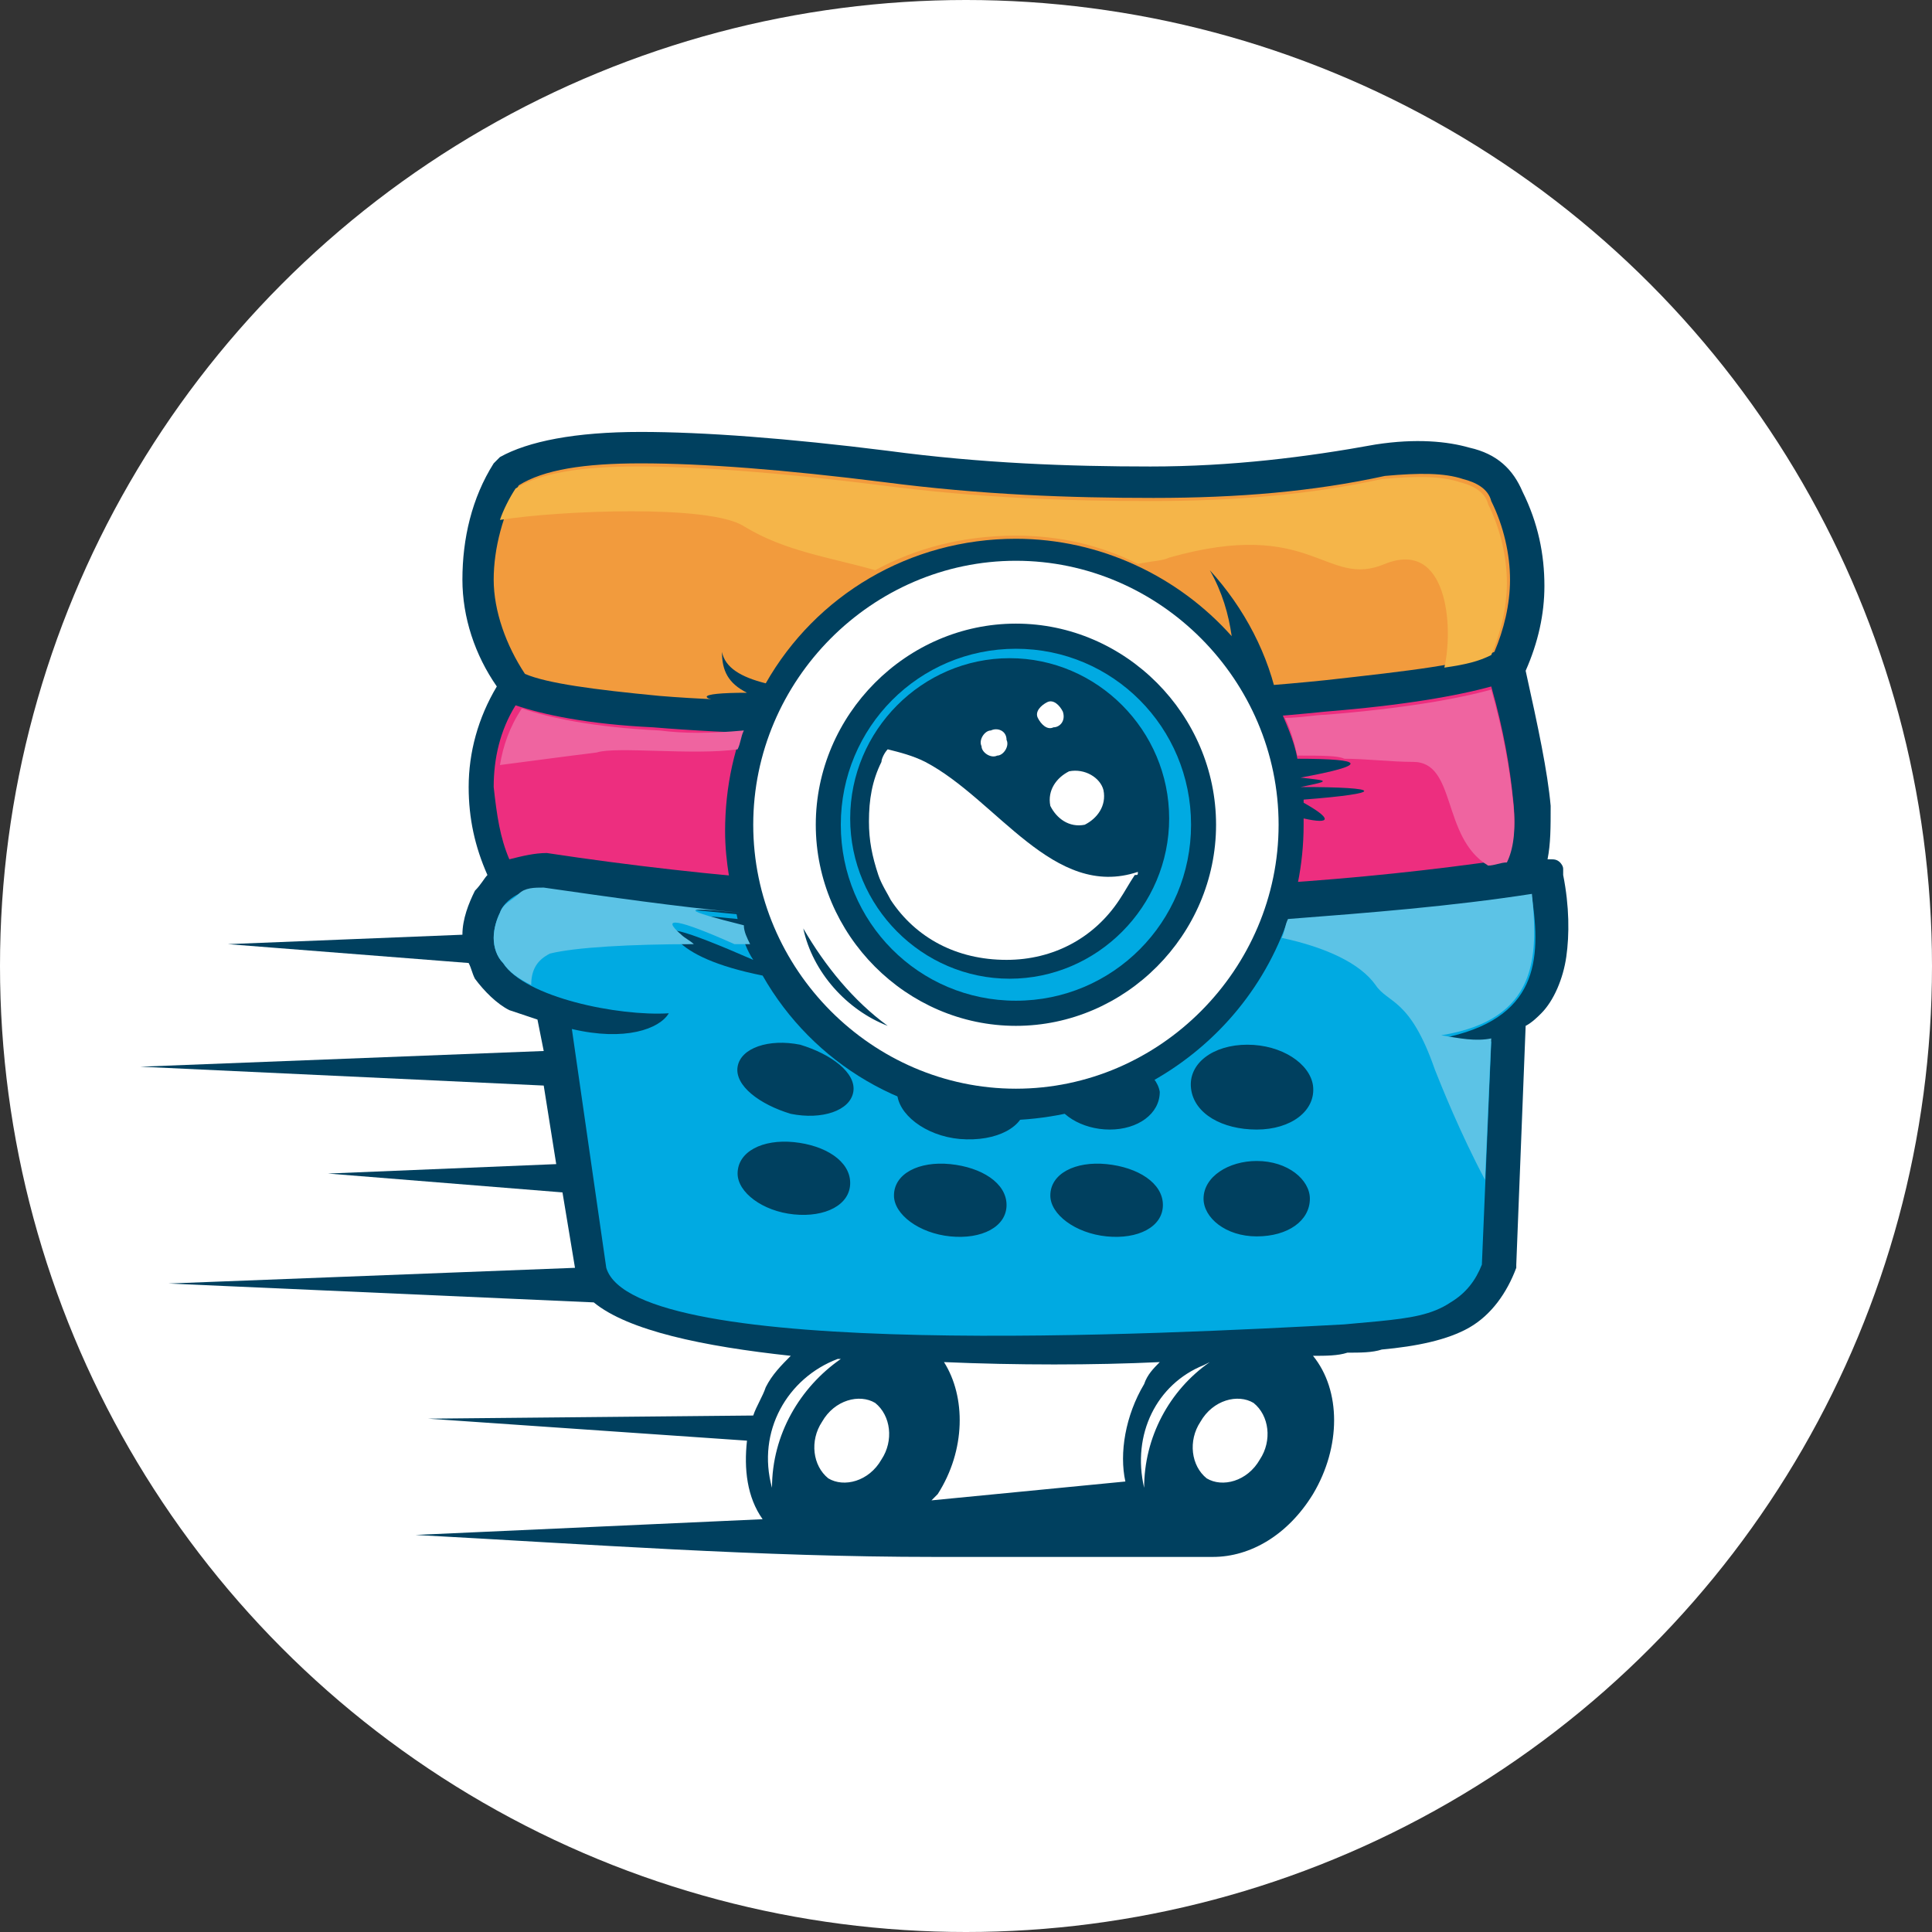
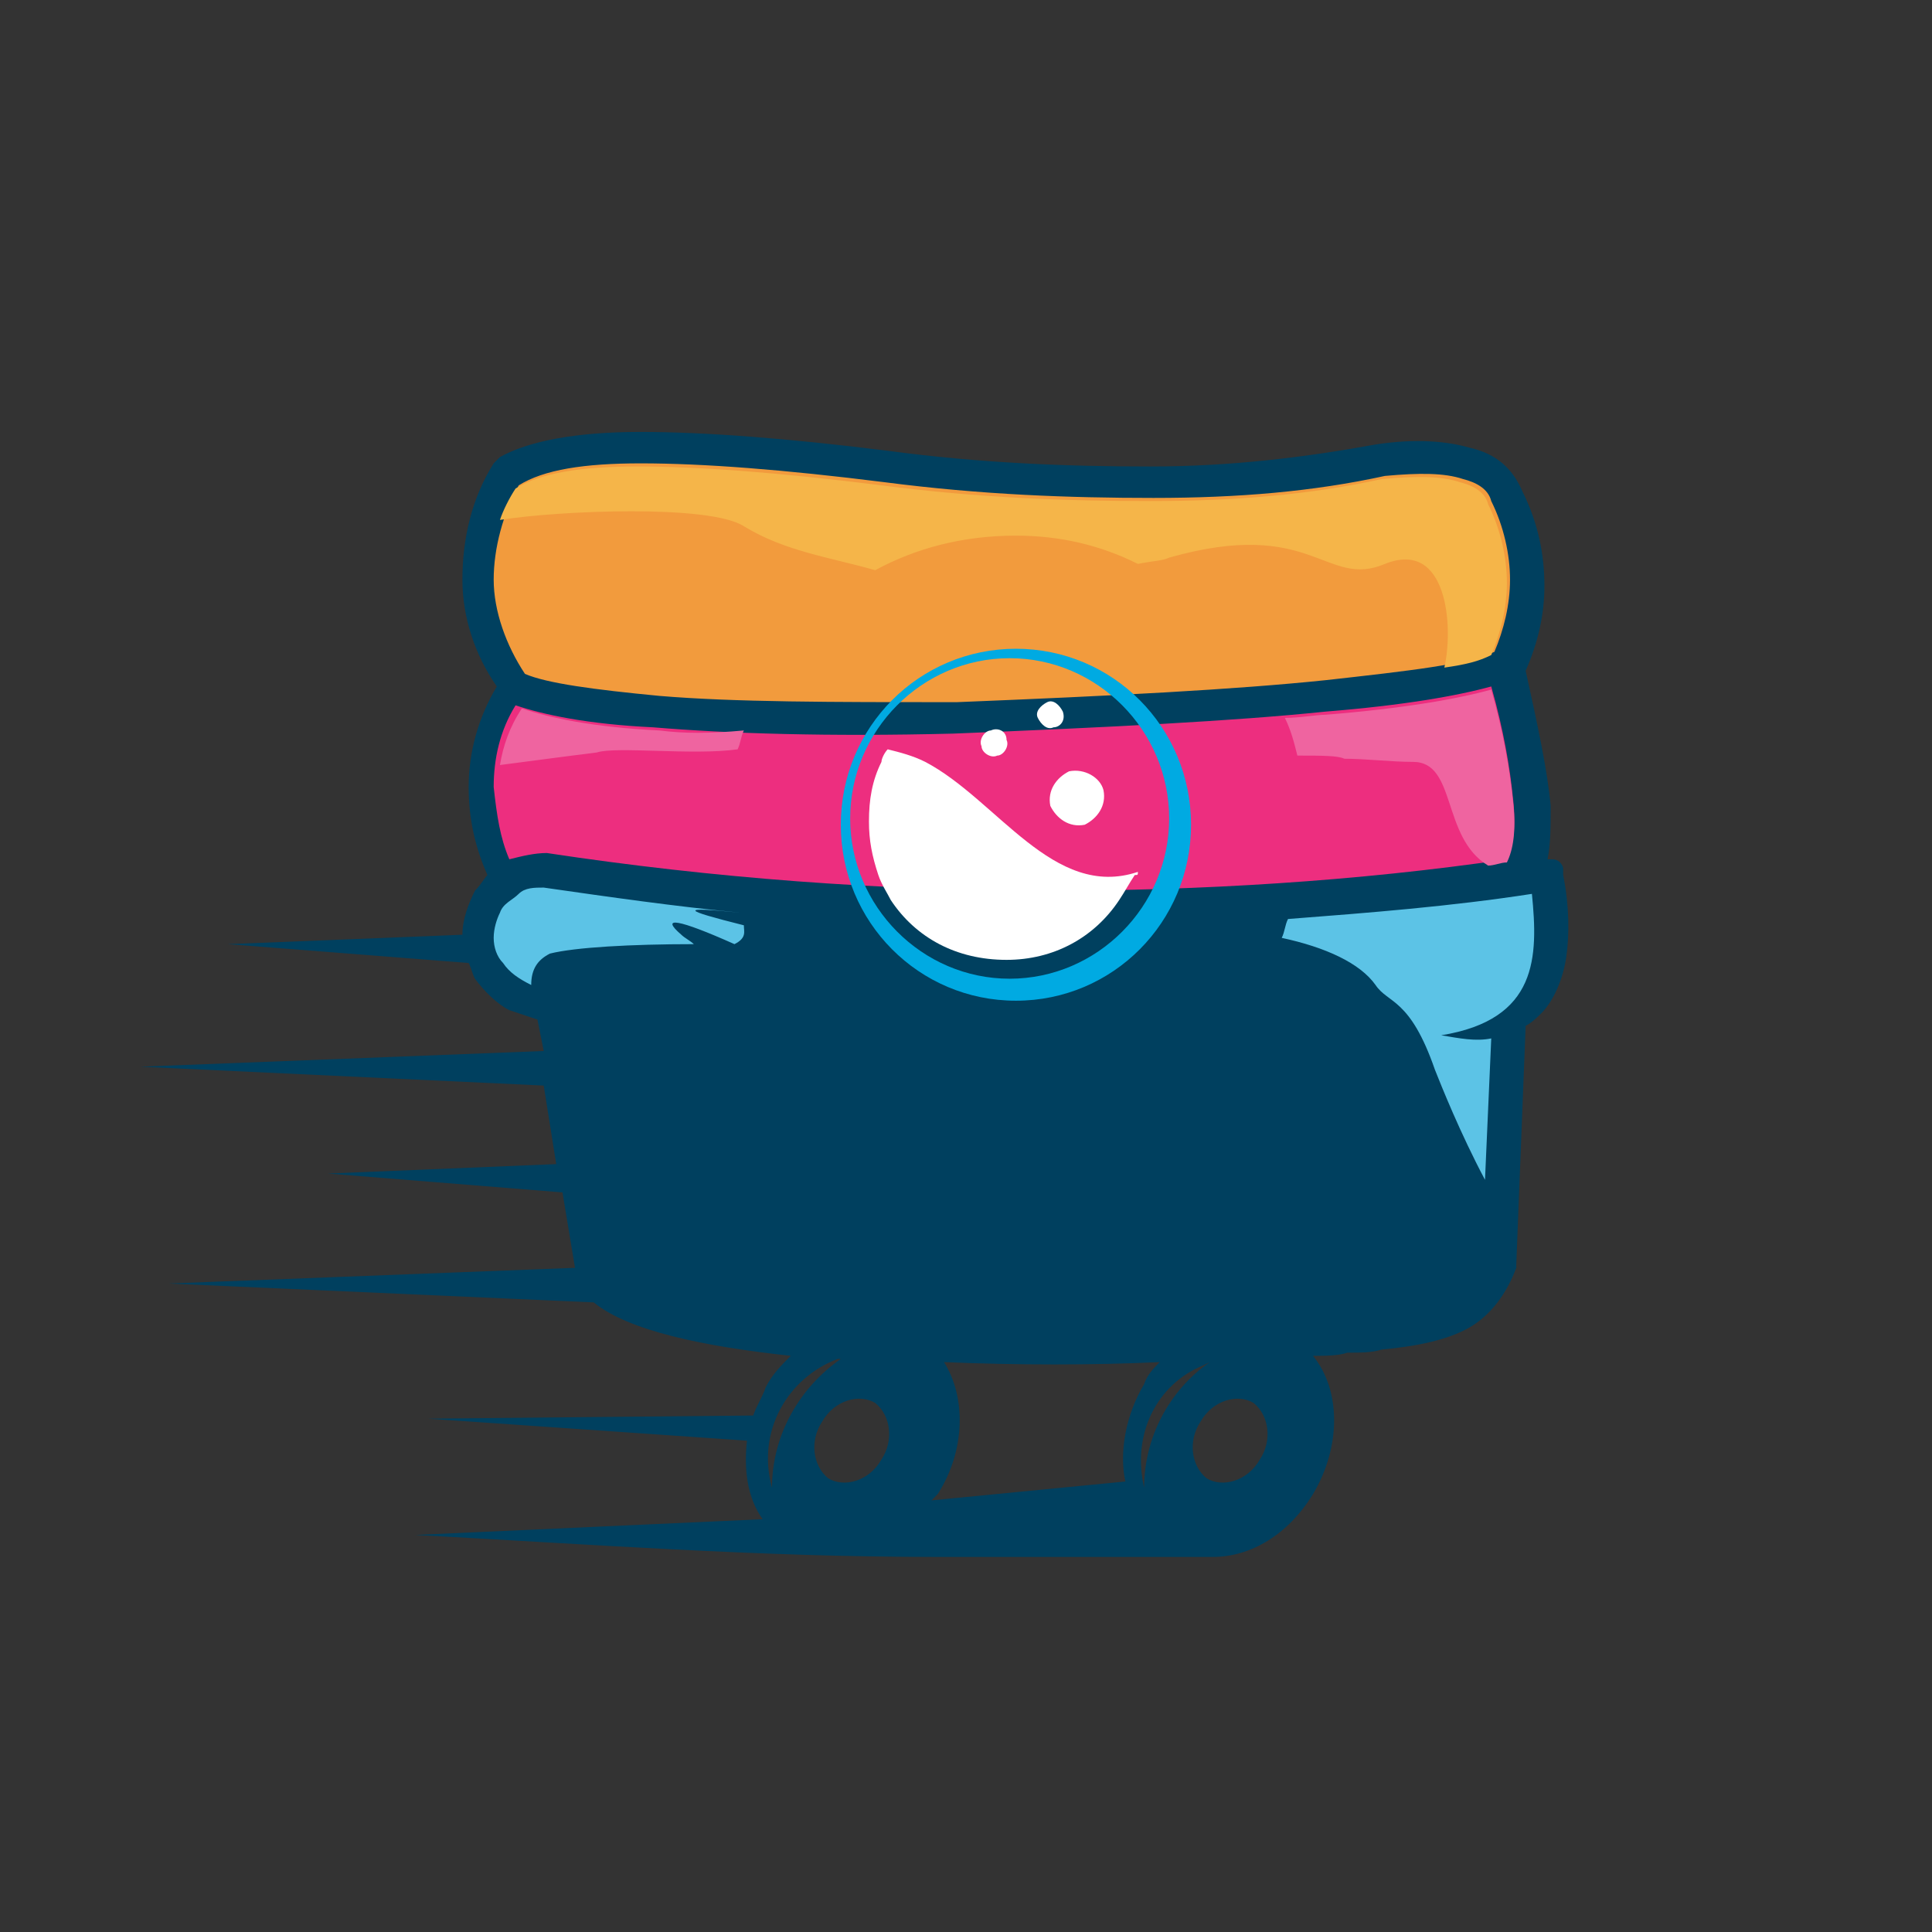
<svg xmlns="http://www.w3.org/2000/svg" fill="none" viewBox="0 0 1969 1969" height="1969" width="1969">
  <rect x="0" y="0" width="1969" height="1969" fill="#333333" stroke="none" />
-   <circle fill="white" r="984.5" cy="984.5" cx="984.5" />
  <mask height="1153" width="1463" y="437" x="143" maskUnits="userSpaceOnUse" style="mask-type:luminance" id="mask0_89_981">
    <path fill="white" d="M1605.86 437H143V1589.95H1605.86V437Z" />
  </mask>
  <g mask="url(#mask0_89_981)">
    <path fill="#00405F" d="M767.664 1442.63L436.21 1445.83L761.29 1468.25C758.103 1497.07 761.29 1525.89 777.225 1548.31L423.461 1564.33C601.937 1573.93 774.038 1586.74 952.514 1586.74H1232.98H1236.16C1274.41 1586.74 1312.65 1564.33 1338.15 1522.69C1366.83 1474.65 1366.83 1417 1338.15 1381.78C1350.9 1381.78 1363.64 1381.78 1373.21 1378.57C1385.95 1378.57 1398.7 1378.57 1408.26 1375.37C1443.32 1372.17 1475.19 1365.76 1497.5 1352.95C1519.81 1340.14 1535.75 1317.72 1545.31 1292.1V1288.9L1554.87 1045.5C1561.24 1042.3 1567.62 1035.89 1570.8 1032.69C1583.55 1019.88 1593.11 997.46 1596.3 975.041C1599.49 952.623 1599.49 923.799 1593.11 891.773V885.368C1593.11 882.165 1589.93 878.962 1589.93 878.962C1586.74 875.76 1583.55 875.76 1580.36 875.76H1577.18C1580.36 859.747 1580.36 843.733 1580.36 821.315C1577.18 786.086 1567.62 741.249 1554.87 683.602C1567.62 654.778 1573.99 625.955 1573.99 597.131C1573.99 565.105 1567.62 533.078 1551.68 501.052C1542.12 478.634 1526.18 462.621 1497.5 456.215C1475.19 449.81 1443.32 446.607 1401.89 453.013C1331.77 465.823 1255.28 475.431 1172.42 475.431C1089.56 475.431 1000.32 472.228 904.708 459.418C802.722 446.607 716.671 440.202 652.93 440.202C586.002 440.202 538.196 449.81 509.512 465.823L503.138 472.228C480.829 507.457 471.267 549.092 471.267 590.726C471.267 629.157 484.016 667.589 506.325 699.615C487.203 731.641 477.642 766.87 477.642 802.099C477.642 834.126 484.016 862.949 496.764 891.773C493.577 894.976 490.39 901.381 484.016 907.786C477.642 920.597 471.267 936.61 471.267 952.623L232.238 962.231L477.642 981.447C480.829 987.852 480.829 991.054 484.016 997.46C493.577 1010.27 506.325 1023.08 519.073 1029.49C528.635 1032.69 538.196 1035.89 547.757 1039.09L554.131 1071.12L143 1087.13L554.131 1106.35L566.879 1186.41L334.224 1196.02L573.253 1215.24L586.002 1292.1L171.684 1308.11L605.124 1327.33C640.182 1356.15 716.671 1372.17 805.909 1381.78C796.348 1391.38 786.787 1400.99 780.412 1413.8C777.225 1423.41 770.851 1433.02 767.664 1442.63ZM1232.98 1388.18C1191.54 1417 1166.05 1465.04 1166.05 1516.29C1153.3 1461.84 1178.8 1410.6 1226.6 1391.38L1232.98 1388.18ZM1181.98 1388.18C1175.61 1394.59 1169.23 1400.99 1166.05 1410.6C1146.92 1442.63 1140.55 1481.06 1146.92 1509.88L949.327 1529.1C952.514 1525.89 952.514 1525.89 955.701 1522.69C984.384 1477.85 984.384 1423.41 962.075 1388.18C1035.38 1391.38 1115.05 1391.38 1181.98 1388.18ZM856.902 1384.98C815.47 1413.8 786.787 1461.84 786.787 1516.29C770.851 1458.64 802.722 1404.19 853.715 1384.98H856.902ZM1229.79 1506.68C1213.85 1493.87 1210.67 1468.25 1223.41 1449.03C1236.16 1426.61 1261.66 1420.21 1277.59 1429.81C1293.53 1442.63 1296.72 1468.25 1283.97 1487.46C1271.22 1509.88 1245.72 1516.29 1229.79 1506.68ZM891.96 1429.81C907.895 1442.63 911.082 1468.25 898.334 1487.46C885.585 1509.88 860.089 1516.29 844.154 1506.68C828.218 1493.87 825.031 1468.25 837.78 1449.03C850.528 1426.61 876.024 1420.21 891.96 1429.81Z" clip-rule="evenodd" fill-rule="evenodd" />
  </g>
  <path fill="#F29B3D" d="M1523 664.386C1532.56 641.968 1538.94 616.347 1538.94 590.726C1538.94 565.105 1532.56 536.281 1519.81 510.66C1516.63 497.85 1503.88 491.444 1491.13 488.242C1472.01 481.836 1446.51 481.836 1411.45 485.039C1338.15 501.052 1261.66 507.457 1175.61 507.457C1089.56 507.457 1000.32 504.255 901.523 491.444C799.537 478.634 716.674 472.229 652.933 472.229C595.565 472.229 554.134 478.634 528.637 494.647C512.702 523.471 503.141 558.7 503.141 590.726C503.141 622.752 515.889 657.981 535.011 686.805C557.321 696.413 605.127 702.818 672.055 709.223C748.544 715.628 847.343 715.628 974.826 715.628C1134.18 709.223 1258.47 702.818 1350.9 693.21C1436.95 683.602 1494.32 677.197 1523 664.386Z" clip-rule="evenodd" fill-rule="evenodd" />
  <path fill="#ED2E7F" d="M519.076 875.76C531.824 872.557 544.572 869.355 557.321 869.355C726.235 894.976 898.336 907.786 1067.25 907.786C1223.42 907.786 1382.77 898.178 1535.75 875.76C1542.12 862.949 1545.31 843.734 1542.12 814.91C1538.94 782.884 1532.56 744.452 1519.81 699.615C1484.76 709.223 1430.58 718.831 1350.9 725.236C1258.47 734.844 1130.99 741.249 971.639 747.655C844.156 750.857 742.17 747.655 665.681 741.249C598.752 738.047 554.134 728.439 525.45 718.831C509.515 744.452 503.141 773.276 503.141 802.099C506.328 830.923 509.515 853.341 519.076 875.76Z" clip-rule="evenodd" fill-rule="evenodd" />
-   <path fill="#00AAE2" d="M981.2 1077.52C942.955 1074.32 914.272 1090.34 914.272 1112.75C914.272 1135.17 942.955 1157.59 978.013 1160.79C1016.26 1164 1044.94 1147.98 1044.94 1125.56C1044.94 1099.94 1016.26 1080.73 981.2 1077.52ZM1130.99 1151.19C1159.68 1151.19 1181.98 1135.17 1181.98 1112.75C1178.8 1093.54 1153.3 1077.52 1124.62 1077.52C1095.93 1077.52 1073.62 1093.54 1073.62 1115.96C1076.81 1135.17 1102.31 1151.19 1130.99 1151.19ZM1127.8 1186.41C1095.93 1183.21 1070.44 1196.02 1070.44 1218.44C1070.44 1237.66 1095.93 1256.87 1127.8 1260.07C1159.68 1263.28 1185.17 1250.47 1185.17 1228.05C1185.17 1205.63 1159.68 1189.62 1127.8 1186.41ZM968.452 1186.41C936.581 1183.21 911.085 1196.02 911.085 1218.44C911.085 1237.66 936.581 1256.87 968.452 1260.07C1000.32 1263.28 1025.82 1250.47 1025.82 1228.05C1025.82 1205.63 1000.32 1189.62 968.452 1186.41ZM809.099 1164C777.228 1160.79 751.731 1173.6 751.731 1196.02C751.731 1215.24 777.228 1234.45 809.099 1237.66C840.969 1240.86 866.466 1228.05 866.466 1205.63C866.466 1183.21 840.969 1167.2 809.099 1164ZM815.473 1064.71C783.602 1058.31 754.919 1067.92 751.731 1087.13C748.544 1106.35 774.041 1125.56 805.911 1135.17C837.782 1141.58 866.466 1131.97 869.653 1112.75C872.84 1093.54 847.343 1074.32 815.473 1064.71ZM1280.78 1151.19C1315.84 1151.19 1341.34 1131.97 1338.15 1106.35C1334.96 1083.93 1306.28 1064.71 1271.22 1064.71C1236.16 1064.71 1210.67 1083.93 1213.86 1109.55C1217.04 1135.17 1245.73 1151.19 1280.78 1151.19ZM1280.78 1260.07C1248.91 1260.07 1226.6 1240.86 1226.6 1221.64C1226.6 1199.22 1252.1 1183.21 1280.78 1183.21C1312.65 1183.21 1334.96 1202.43 1334.96 1221.64C1334.96 1244.06 1312.65 1260.07 1280.78 1260.07ZM528.637 910.988C522.263 914.191 512.702 920.596 509.515 930.204C506.328 936.609 503.141 946.217 503.141 955.825C503.141 965.433 506.328 975.041 512.702 981.446C535.011 1016.67 630.623 1035.89 681.616 1032.69C672.055 1048.7 636.997 1061.51 582.817 1048.7L617.875 1292.1C646.558 1388.18 1191.55 1359.36 1370.02 1349.75L1405.08 1346.55C1436.95 1343.34 1459.26 1340.14 1478.38 1327.33C1494.32 1317.72 1503.88 1304.91 1510.25 1288.9L1519.81 1061.51C1503.88 1064.71 1487.94 1061.51 1468.82 1058.31C1567.62 1039.09 1570.81 978.243 1561.25 914.191C1398.71 936.609 1232.98 949.42 1067.25 946.217C895.149 946.217 723.048 933.407 554.134 907.786C544.572 904.583 538.198 907.786 528.637 910.988Z" clip-rule="evenodd" fill-rule="evenodd" />
-   <path fill="#00405F" d="M1328.59 840.531C1328.59 837.328 1328.59 834.126 1328.59 834.126C1357.27 840.531 1357.27 834.126 1328.59 818.113V814.91C1411.45 808.505 1411.45 802.099 1325.4 802.099C1357.27 795.694 1354.08 795.694 1325.4 792.492C1395.52 779.681 1392.33 773.276 1322.21 773.276C1319.03 754.06 1309.47 734.844 1303.09 718.831C1293.53 667.589 1268.03 619.55 1232.98 581.118C1245.72 603.536 1252.1 625.955 1255.29 648.373C1201.11 587.523 1121.43 549.092 1035.38 549.092C927.018 549.092 831.406 606.739 780.413 696.413C754.917 690.007 738.981 680.4 735.794 664.386C735.794 683.602 742.168 696.413 761.291 706.021C707.111 706.021 707.111 712.426 758.104 718.831C761.291 718.831 764.478 718.831 767.665 718.831C748.543 757.263 738.981 802.099 738.981 846.936C738.981 878.963 745.356 907.786 751.73 936.61C691.175 930.205 691.175 933.407 754.917 949.42C758.104 959.028 761.291 968.636 767.665 978.244C694.363 946.218 668.866 939.812 691.175 959.028C703.924 971.839 729.42 984.649 777.226 994.257C828.219 1083.93 923.831 1141.58 1032.19 1141.58C1197.92 1135.17 1328.59 1003.87 1328.59 840.531Z" clip-rule="evenodd" fill-rule="evenodd" />
-   <path fill="white" d="M1303.09 840.531C1303.09 693.21 1181.98 571.51 1035.38 571.51C888.772 571.51 767.664 693.21 767.664 840.531C767.664 987.851 888.772 1109.55 1035.38 1109.55C1181.98 1109.55 1303.09 987.851 1303.09 840.531ZM1239.35 840.531C1239.35 952.623 1146.92 1045.5 1035.38 1045.5C923.83 1045.5 831.405 952.623 831.405 840.531C831.405 728.439 923.83 635.562 1035.38 635.562C1146.92 635.562 1239.35 728.439 1239.35 840.531ZM818.657 946.217C840.967 984.649 869.65 1019.88 904.708 1045.5C863.276 1029.49 828.218 991.054 818.657 946.217Z" clip-rule="evenodd" fill-rule="evenodd" />
  <path fill="#00AAE2" d="M1213.86 840.531C1213.86 741.249 1134.18 661.184 1035.38 661.184C936.583 661.184 856.906 741.249 856.906 840.531C856.906 939.812 936.583 1019.88 1035.38 1019.88C1134.18 1019.88 1213.86 939.812 1213.86 840.531ZM1191.55 834.126C1191.55 923.799 1118.25 997.46 1029.01 997.46C939.77 997.46 866.467 923.799 866.467 834.126C866.467 744.452 939.77 670.791 1029.01 670.791C1118.25 670.791 1191.55 744.452 1191.55 834.126Z" clip-rule="evenodd" fill-rule="evenodd" />
  <path fill="white" d="M1159.68 888.57C1073.63 917.394 1016.26 814.91 942.957 776.478C930.209 770.073 917.46 766.87 904.712 763.668C901.525 766.87 898.338 773.276 898.338 776.478C888.777 795.694 885.59 814.91 885.59 837.328C885.59 856.544 888.777 872.557 895.151 891.773C898.338 901.381 904.712 910.989 907.899 917.394C933.396 955.825 974.828 978.244 1025.82 978.244C1073.63 978.244 1115.06 955.825 1140.55 917.394C1146.93 907.786 1150.12 901.381 1156.49 891.773C1159.68 891.773 1159.68 891.773 1159.68 888.57ZM1025.82 754.06C1029.01 760.465 1022.63 770.073 1016.26 770.073C1009.89 773.276 1000.32 766.87 1000.32 760.465C997.137 754.06 1003.51 744.452 1009.89 744.452C1016.26 741.249 1025.82 744.452 1025.82 754.06ZM1124.62 805.302C1127.81 821.315 1118.25 834.125 1105.5 840.531C1089.56 843.733 1076.81 834.126 1070.44 821.315C1067.25 805.302 1076.81 792.491 1089.56 786.086C1105.5 782.883 1121.43 792.491 1124.62 805.302ZM1083.19 725.236C1080 718.831 1073.63 712.426 1067.25 715.628C1060.88 718.831 1054.5 725.236 1057.69 731.641C1060.88 738.047 1067.25 744.452 1073.63 741.249C1080 741.249 1086.37 734.844 1083.19 725.236Z" clip-rule="evenodd" fill-rule="evenodd" />
  <path fill="#EF64A0" d="M1309.47 731.641C1315.84 744.452 1319.03 757.262 1322.22 770.073C1347.71 770.073 1363.65 770.073 1370.02 773.275C1392.33 773.275 1417.83 776.478 1440.14 776.478C1484.76 776.478 1468.82 853.341 1516.63 882.165C1523 882.165 1529.38 878.962 1535.75 878.962C1542.12 866.151 1545.31 846.936 1542.12 818.112C1538.94 786.086 1532.56 747.654 1519.81 702.817C1484.76 712.425 1430.58 722.033 1350.9 728.438C1341.34 728.438 1325.4 731.641 1309.47 731.641ZM672.056 744.452C605.128 741.249 560.509 731.641 531.825 722.033C519.077 741.249 512.703 760.465 509.516 779.68C557.322 773.275 608.315 766.87 608.315 766.87C627.437 760.465 707.113 770.073 751.732 763.667C754.919 757.262 754.919 750.857 758.106 744.452C723.049 747.654 697.552 747.654 672.056 744.452Z" clip-rule="evenodd" fill-rule="evenodd" />
  <path fill="#F5B549" d="M758.106 536.281C799.538 561.902 847.344 568.307 891.963 581.117C933.395 558.699 981.201 545.889 1035.38 545.889C1080 545.889 1121.43 555.496 1159.68 574.712C1175.61 571.51 1185.17 571.51 1191.55 568.307C1338.15 526.673 1350.9 600.333 1411.45 574.712C1475.2 549.091 1481.57 638.765 1472.01 680.399C1494.32 677.196 1507.07 673.994 1519.81 667.588C1529.38 645.17 1535.75 619.549 1535.75 593.928C1535.75 568.307 1529.38 539.483 1516.63 513.862C1513.44 501.052 1500.69 494.646 1487.94 491.444C1468.82 485.039 1443.32 485.039 1408.27 488.241C1334.96 504.254 1258.48 510.66 1172.42 510.66C1086.37 510.66 997.136 507.457 898.337 494.646C796.351 481.836 713.488 475.431 649.746 475.431C592.379 475.431 550.947 481.836 525.451 497.849C519.077 507.457 512.703 520.267 509.516 529.875C570.07 520.267 723.049 513.862 758.106 536.281Z" clip-rule="evenodd" fill-rule="evenodd" />
-   <path fill="#5CC3E6" d="M694.364 952.622C672.055 933.407 691.177 936.609 748.544 962.23C754.919 962.23 758.106 962.23 764.48 962.23C761.293 955.825 758.106 949.42 758.106 943.015C694.364 927.001 691.177 923.799 754.919 930.204C687.99 923.799 621.062 914.191 554.134 904.583C544.572 904.583 535.011 904.583 528.637 910.988C522.263 917.394 512.702 920.596 509.515 930.204C506.328 936.609 503.141 946.217 503.141 955.825C503.141 965.433 506.328 975.041 512.702 981.446C519.076 991.054 528.637 997.459 541.385 1003.86C541.385 987.851 547.759 978.244 560.508 971.838C586.004 965.433 643.371 962.23 707.113 962.23C703.926 959.028 697.551 955.825 694.364 952.622ZM1561.25 910.988C1478.38 923.799 1395.52 930.204 1312.65 936.609C1309.47 943.015 1309.47 949.42 1306.28 955.825C1350.9 965.433 1385.96 981.446 1401.89 1003.86C1414.64 1023.08 1436.95 1016.67 1462.45 1090.34C1468.82 1106.35 1487.94 1154.39 1513.44 1202.43L1519.81 1058.31C1503.88 1061.51 1487.94 1058.31 1468.82 1055.11C1567.62 1039.09 1567.62 975.041 1561.25 910.988Z" clip-rule="evenodd" fill-rule="evenodd" />
+   <path fill="#5CC3E6" d="M694.364 952.622C672.055 933.407 691.177 936.609 748.544 962.23C761.293 955.825 758.106 949.42 758.106 943.015C694.364 927.001 691.177 923.799 754.919 930.204C687.99 923.799 621.062 914.191 554.134 904.583C544.572 904.583 535.011 904.583 528.637 910.988C522.263 917.394 512.702 920.596 509.515 930.204C506.328 936.609 503.141 946.217 503.141 955.825C503.141 965.433 506.328 975.041 512.702 981.446C519.076 991.054 528.637 997.459 541.385 1003.86C541.385 987.851 547.759 978.244 560.508 971.838C586.004 965.433 643.371 962.23 707.113 962.23C703.926 959.028 697.551 955.825 694.364 952.622ZM1561.25 910.988C1478.38 923.799 1395.52 930.204 1312.65 936.609C1309.47 943.015 1309.47 949.42 1306.28 955.825C1350.9 965.433 1385.96 981.446 1401.89 1003.86C1414.64 1023.08 1436.95 1016.67 1462.45 1090.34C1468.82 1106.35 1487.94 1154.39 1513.44 1202.43L1519.81 1058.31C1503.88 1061.51 1487.94 1058.31 1468.82 1055.11C1567.62 1039.09 1567.62 975.041 1561.25 910.988Z" clip-rule="evenodd" fill-rule="evenodd" />
</svg>